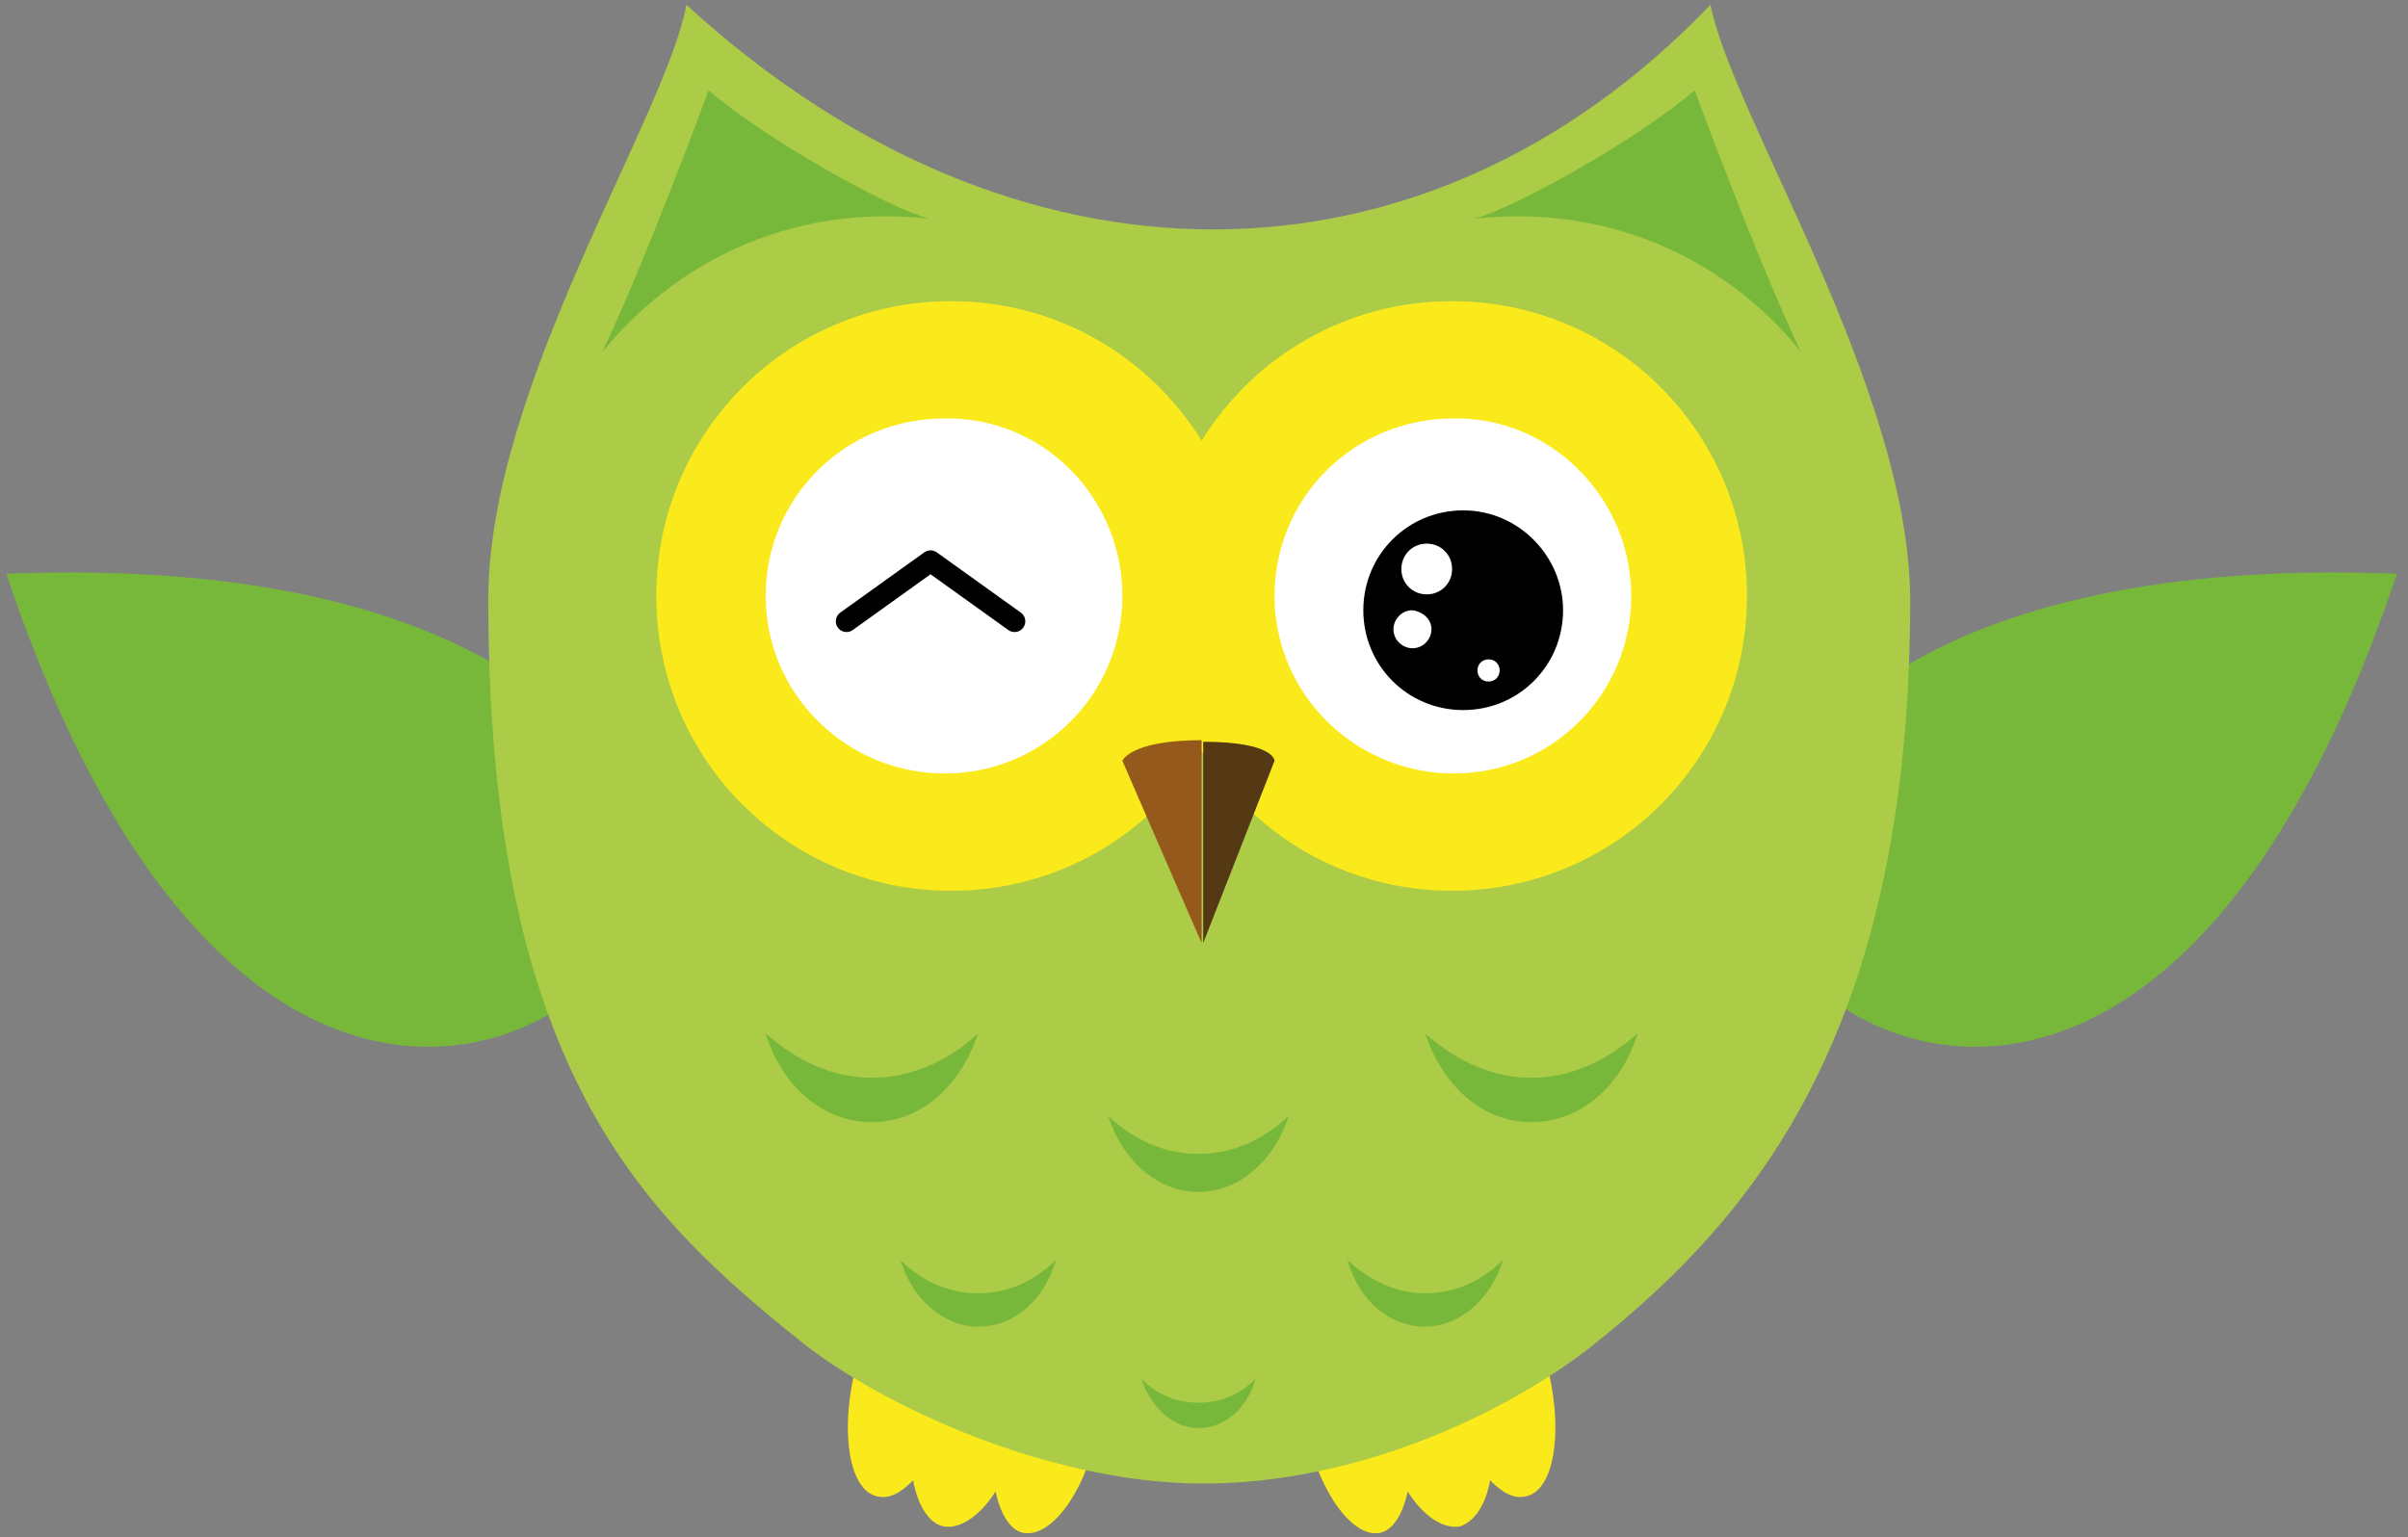
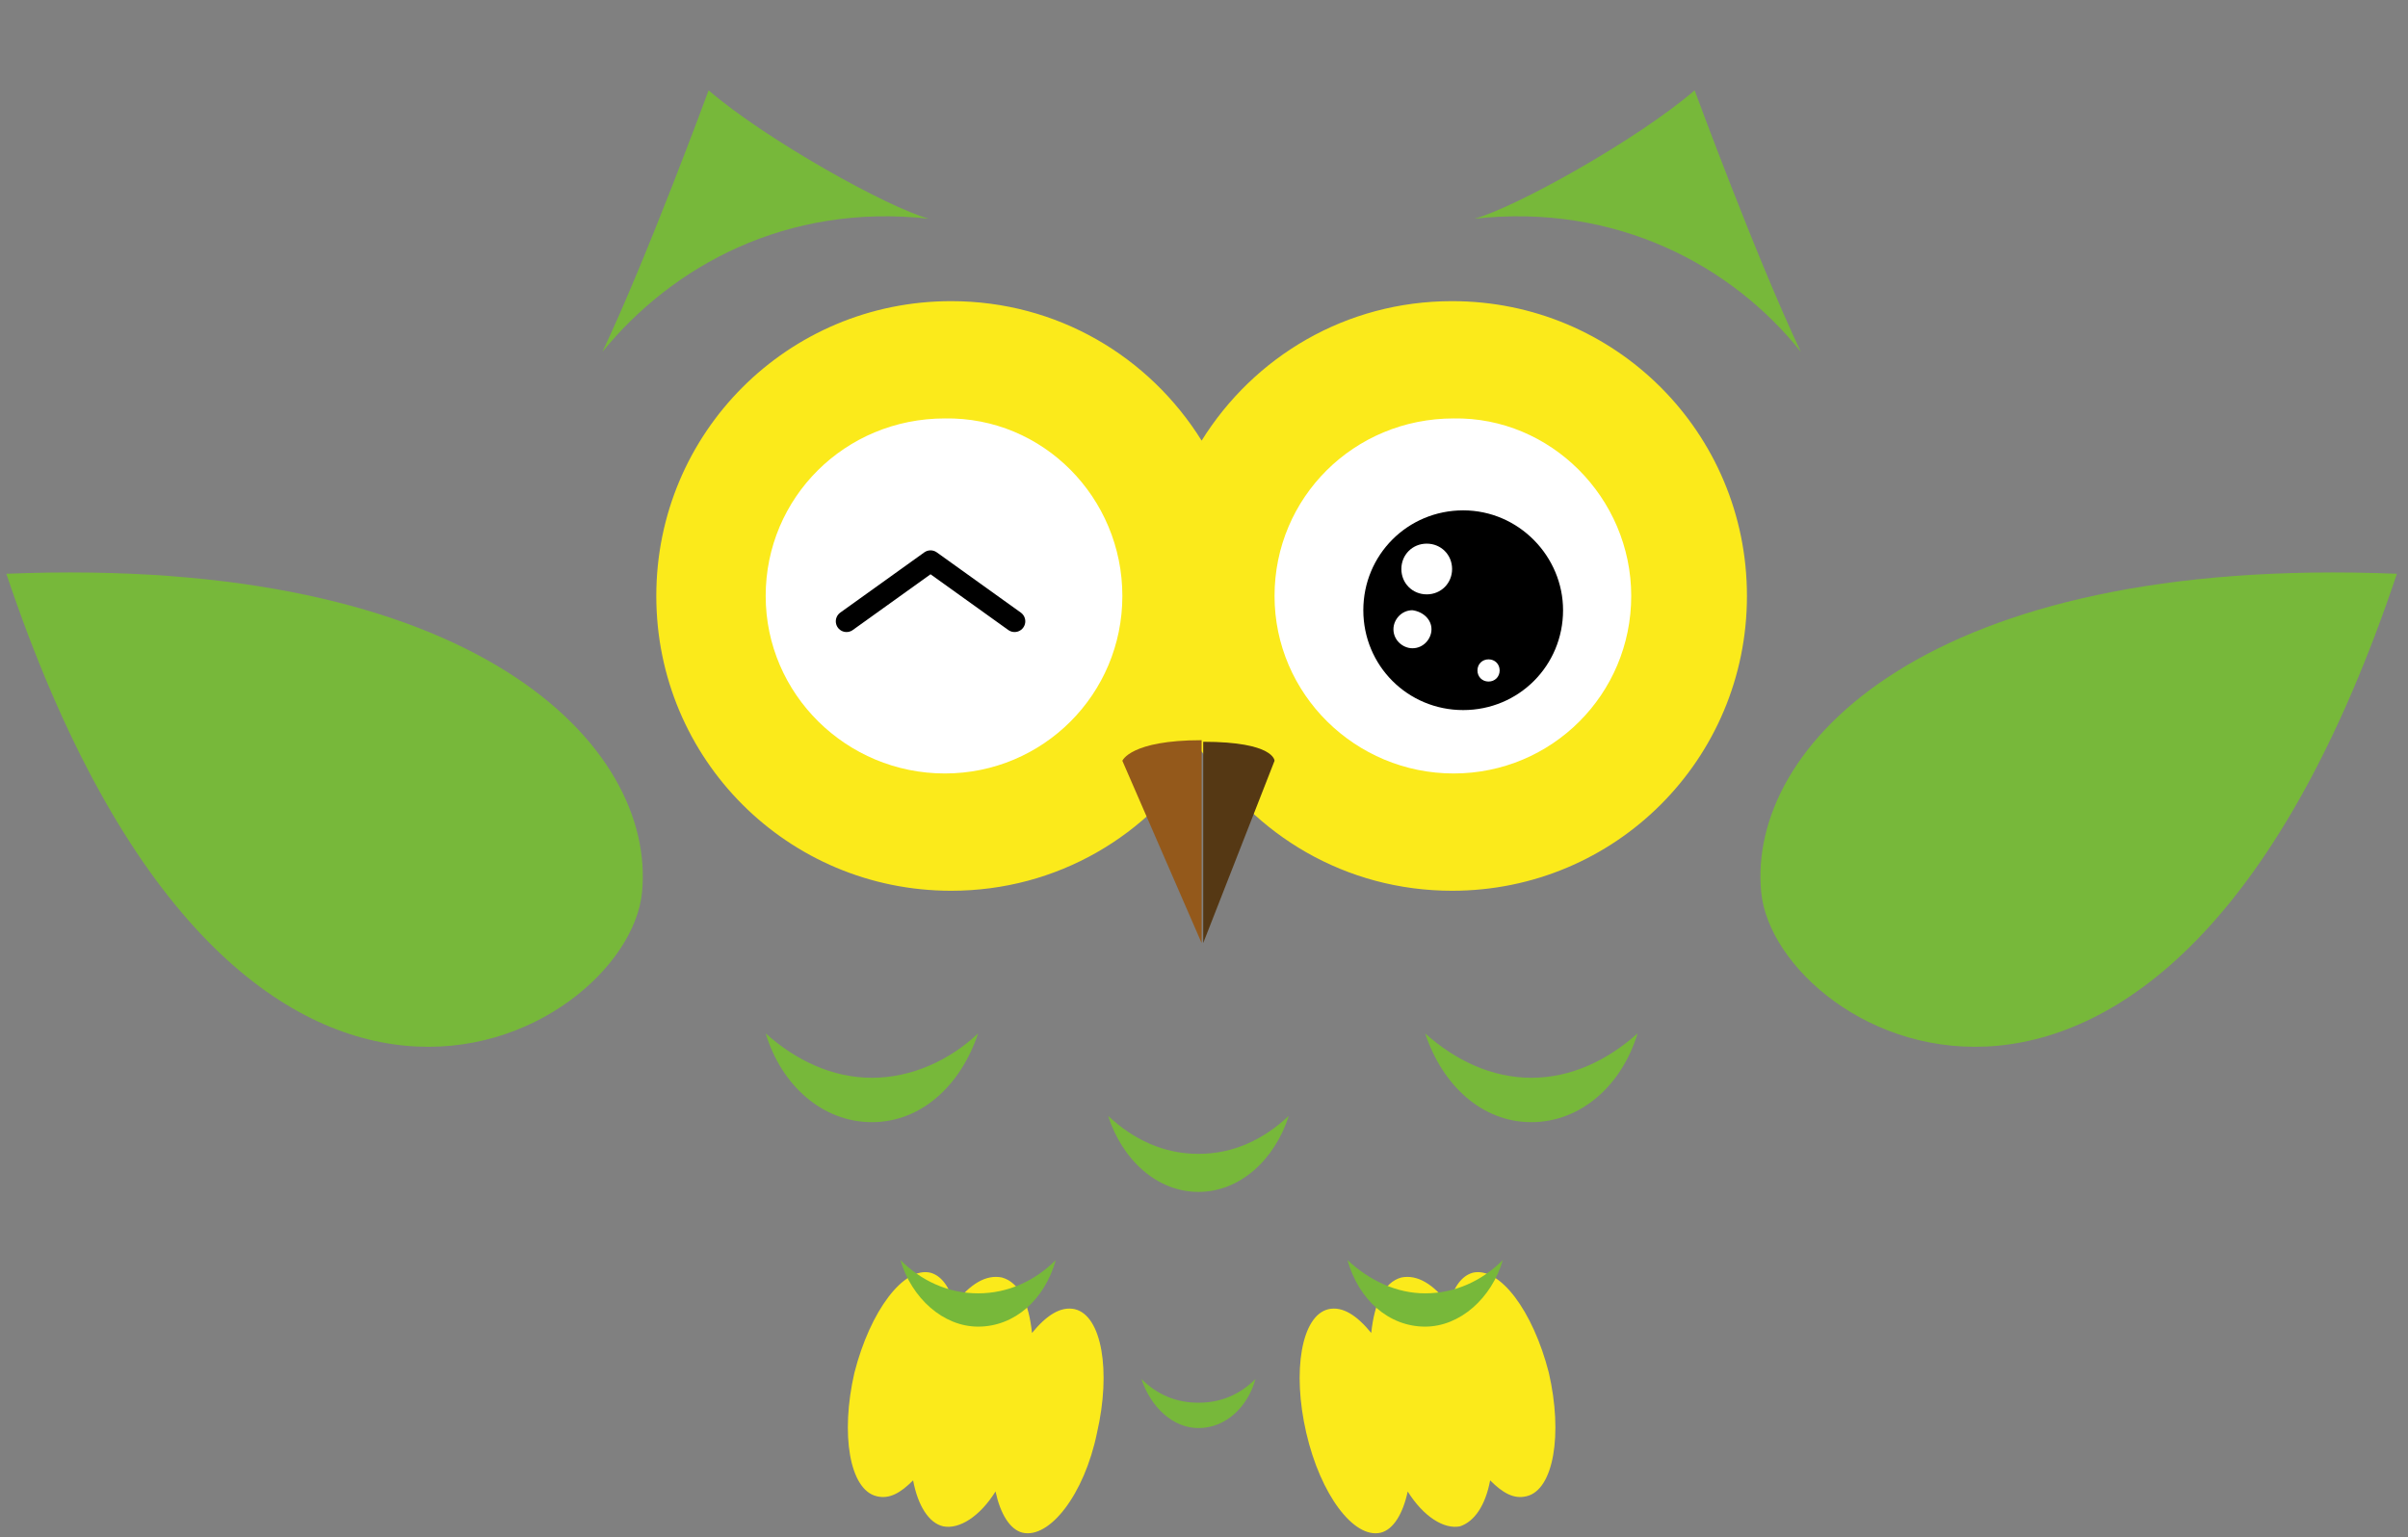
<svg xmlns="http://www.w3.org/2000/svg" version="1.1" id="Ebene_1" x="0px" y="0px" viewBox="0 0 151.9 97" style="enable-background:new 0 0 151.9 97;" xml:space="preserve">
  <rect x="0" y="0" width="151.9" height="97" fill="#808080" stroke="none" />
  <style type="text/css">
	.st0{fill:#FBEA1B;}
	.st1{fill:#77B83A;}
	.st2{fill:#ACCB47;}
	.st3{fill:#FFFFFF;}
	.st4{fill:#553814;}
	.st5{fill:#94591B;}
	.st6{fill:none;stroke:#000000;stroke-width:1.353;stroke-linecap:round;stroke-linejoin:round;stroke-miterlimit:10;}
</style>
  <path class="st0" d="M87.1,96.7c0.8-0.2,1.4-1.2,1.7-2.6c1,1.6,2.3,2.4,3.3,2.2C93,96,93.7,95,94,93.4c0.8,0.8,1.5,1.2,2.3,1  c1.7-0.4,2.3-3.9,1.4-7.8c-1-3.9-3.1-6.7-4.8-6.3c-0.7,0.2-1.2,0.9-1.5,2c-1-1.3-2-1.9-3-1.7c-1.1,0.3-1.7,1.6-1.9,3.5  c-0.9-1.1-1.8-1.7-2.7-1.5c-1.7,0.4-2.3,3.9-1.4,7.8C83.3,94.3,85.4,97.1,87.1,96.7" />
  <path class="st0" d="M64.5,96.7c-0.8-0.2-1.4-1.2-1.7-2.6c-1,1.6-2.3,2.4-3.3,2.2c-0.9-0.2-1.6-1.3-1.9-2.9c-0.8,0.8-1.5,1.2-2.3,1  c-1.7-0.4-2.3-3.9-1.4-7.8c1-3.9,3.1-6.7,4.8-6.3c0.7,0.2,1.2,0.9,1.5,2c1-1.3,2-1.9,3-1.7c1.1,0.3,1.7,1.6,1.9,3.5  c0.9-1.1,1.8-1.7,2.7-1.5c1.7,0.4,2.3,3.9,1.4,7.8C68.4,94.3,66.2,97.1,64.5,96.7" />
  <path class="st1" d="M40.5,56.3c0.9-9.2-10.4-21.3-40.1-20.1C14.9,79.5,39.6,65.6,40.5,56.3" />
  <path class="st1" d="M111.1,56.3c-0.9-9.2,10.4-21.3,40.1-20.1C136.7,79.5,112,65.6,111.1,56.3" />
-   <path class="st2" d="M107.9,0.3c-18.1,18.9-44,18.9-64.6,0C42,7.4,30.8,24.4,30.8,37.8c0,29.6,9.7,38.8,19.8,46.9  c4.9,3.9,15.3,8.8,25,8.9c10.2,0.1,19.9-4.7,25.1-8.9c10.1-8.1,19.8-19.8,19.8-46.9C120.4,24.4,109.3,7.4,107.9,0.3" />
  <path class="st0" d="M110.2,37.6c0,10.3-8.3,18.6-18.6,18.6c-6.7,0-12.5-3.5-15.8-8.8c-3.3,5.3-9.1,8.8-15.8,8.8  c-10.3,0-18.6-8.3-18.6-18.6S49.7,19,60,19c6.7,0,12.5,3.5,15.8,8.8c3.3-5.3,9.1-8.8,15.8-8.8C101.9,19,110.2,27.3,110.2,37.6" />
  <path class="st3" d="M70.8,37.6c0,6.2-5,11.2-11.2,11.2c-6.2,0-11.3-5-11.3-11.2c0-6.2,5-11.2,11.3-11.2  C65.8,26.3,70.8,31.4,70.8,37.6" />
  <path class="st3" d="M102.9,37.6c0,6.2-5,11.2-11.2,11.2c-6.2,0-11.3-5-11.3-11.2c0-6.2,5-11.2,11.3-11.2  C97.8,26.3,102.9,31.4,102.9,37.6" />
  <path d="M98.6,38.5c0,3.5-2.8,6.3-6.3,6.3S86,42,86,38.5c0-3.5,2.8-6.3,6.3-6.3S98.6,35.1,98.6,38.5" />
  <path class="st3" d="M91.6,35.9c0,0.9-0.7,1.6-1.6,1.6c-0.9,0-1.6-0.7-1.6-1.6c0-0.9,0.7-1.6,1.6-1.6C90.9,34.3,91.6,35,91.6,35.9" />
  <path class="st3" d="M90.3,39.7c0,0.6-0.5,1.2-1.2,1.2c-0.6,0-1.2-0.5-1.2-1.2c0-0.6,0.5-1.2,1.2-1.2C89.8,38.6,90.3,39.1,90.3,39.7  " />
  <path class="st3" d="M94.6,42.3c0,0.4-0.3,0.7-0.7,0.7c-0.4,0-0.7-0.3-0.7-0.7c0-0.4,0.3-0.7,0.7-0.7C94.3,41.6,94.6,41.9,94.6,42.3  " />
  <path class="st4" d="M80.4,48c0,0,0-1.2-4.5-1.2v12.7L80.4,48z" />
  <path class="st5" d="M70.8,48l5,11.5v0V46.7C71.3,46.7,70.8,48,70.8,48" />
  <path class="st1" d="M55,68c-2.5,0-4.8-1.1-6.7-2.8c1,3.3,3.6,5.6,6.7,5.6c3.1,0,5.6-2.3,6.7-5.6C59.9,66.9,57.5,68,55,68" />
  <path class="st1" d="M61.7,81.6c-1.9,0-3.6-0.8-4.9-2.1c0.7,2.4,2.7,4.2,4.9,4.2c2.3,0,4.2-1.7,4.9-4.2  C65.3,80.8,63.6,81.6,61.7,81.6" />
  <path class="st1" d="M96.6,68c2.5,0,4.8-1.1,6.7-2.8c-1,3.3-3.6,5.6-6.7,5.6c-3.1,0-5.6-2.3-6.7-5.6C91.8,66.9,94.1,68,96.6,68" />
  <path class="st1" d="M89.9,81.6c1.9,0,3.6-0.8,4.9-2.1c-0.7,2.4-2.7,4.2-4.9,4.2c-2.3,0-4.2-1.7-4.9-4.2  C86.4,80.8,88.1,81.6,89.9,81.6" />
  <path class="st1" d="M75.6,88.5C74.2,88.5,73,88,72,87c0.6,1.8,2,3.1,3.6,3.1c1.7,0,3.1-1.3,3.6-3.1C78.2,88,77,88.5,75.6,88.5" />
  <path class="st1" d="M75.6,72.8c-2.2,0-4.1-0.9-5.7-2.4c0.9,2.8,3.1,4.8,5.7,4.8c2.6,0,4.8-2,5.7-4.8C79.7,71.9,77.8,72.8,75.6,72.8  " />
  <path class="st1" d="M38,22.2c2.8-5.9,6.7-16.5,6.7-16.5c3.6,3.1,11.3,7.4,13.9,8.1C49.6,12.8,42.4,16.8,38,22.2" />
  <path class="st1" d="M113.6,22.2c-2.8-5.9-6.7-16.5-6.7-16.5c-3.6,3.1-11.3,7.4-13.9,8.1C102,12.8,109.3,16.8,113.6,22.2" />
  <polyline class="st6" points="53.4,39.2 58.7,35.4 64,39.2 " />
</svg>